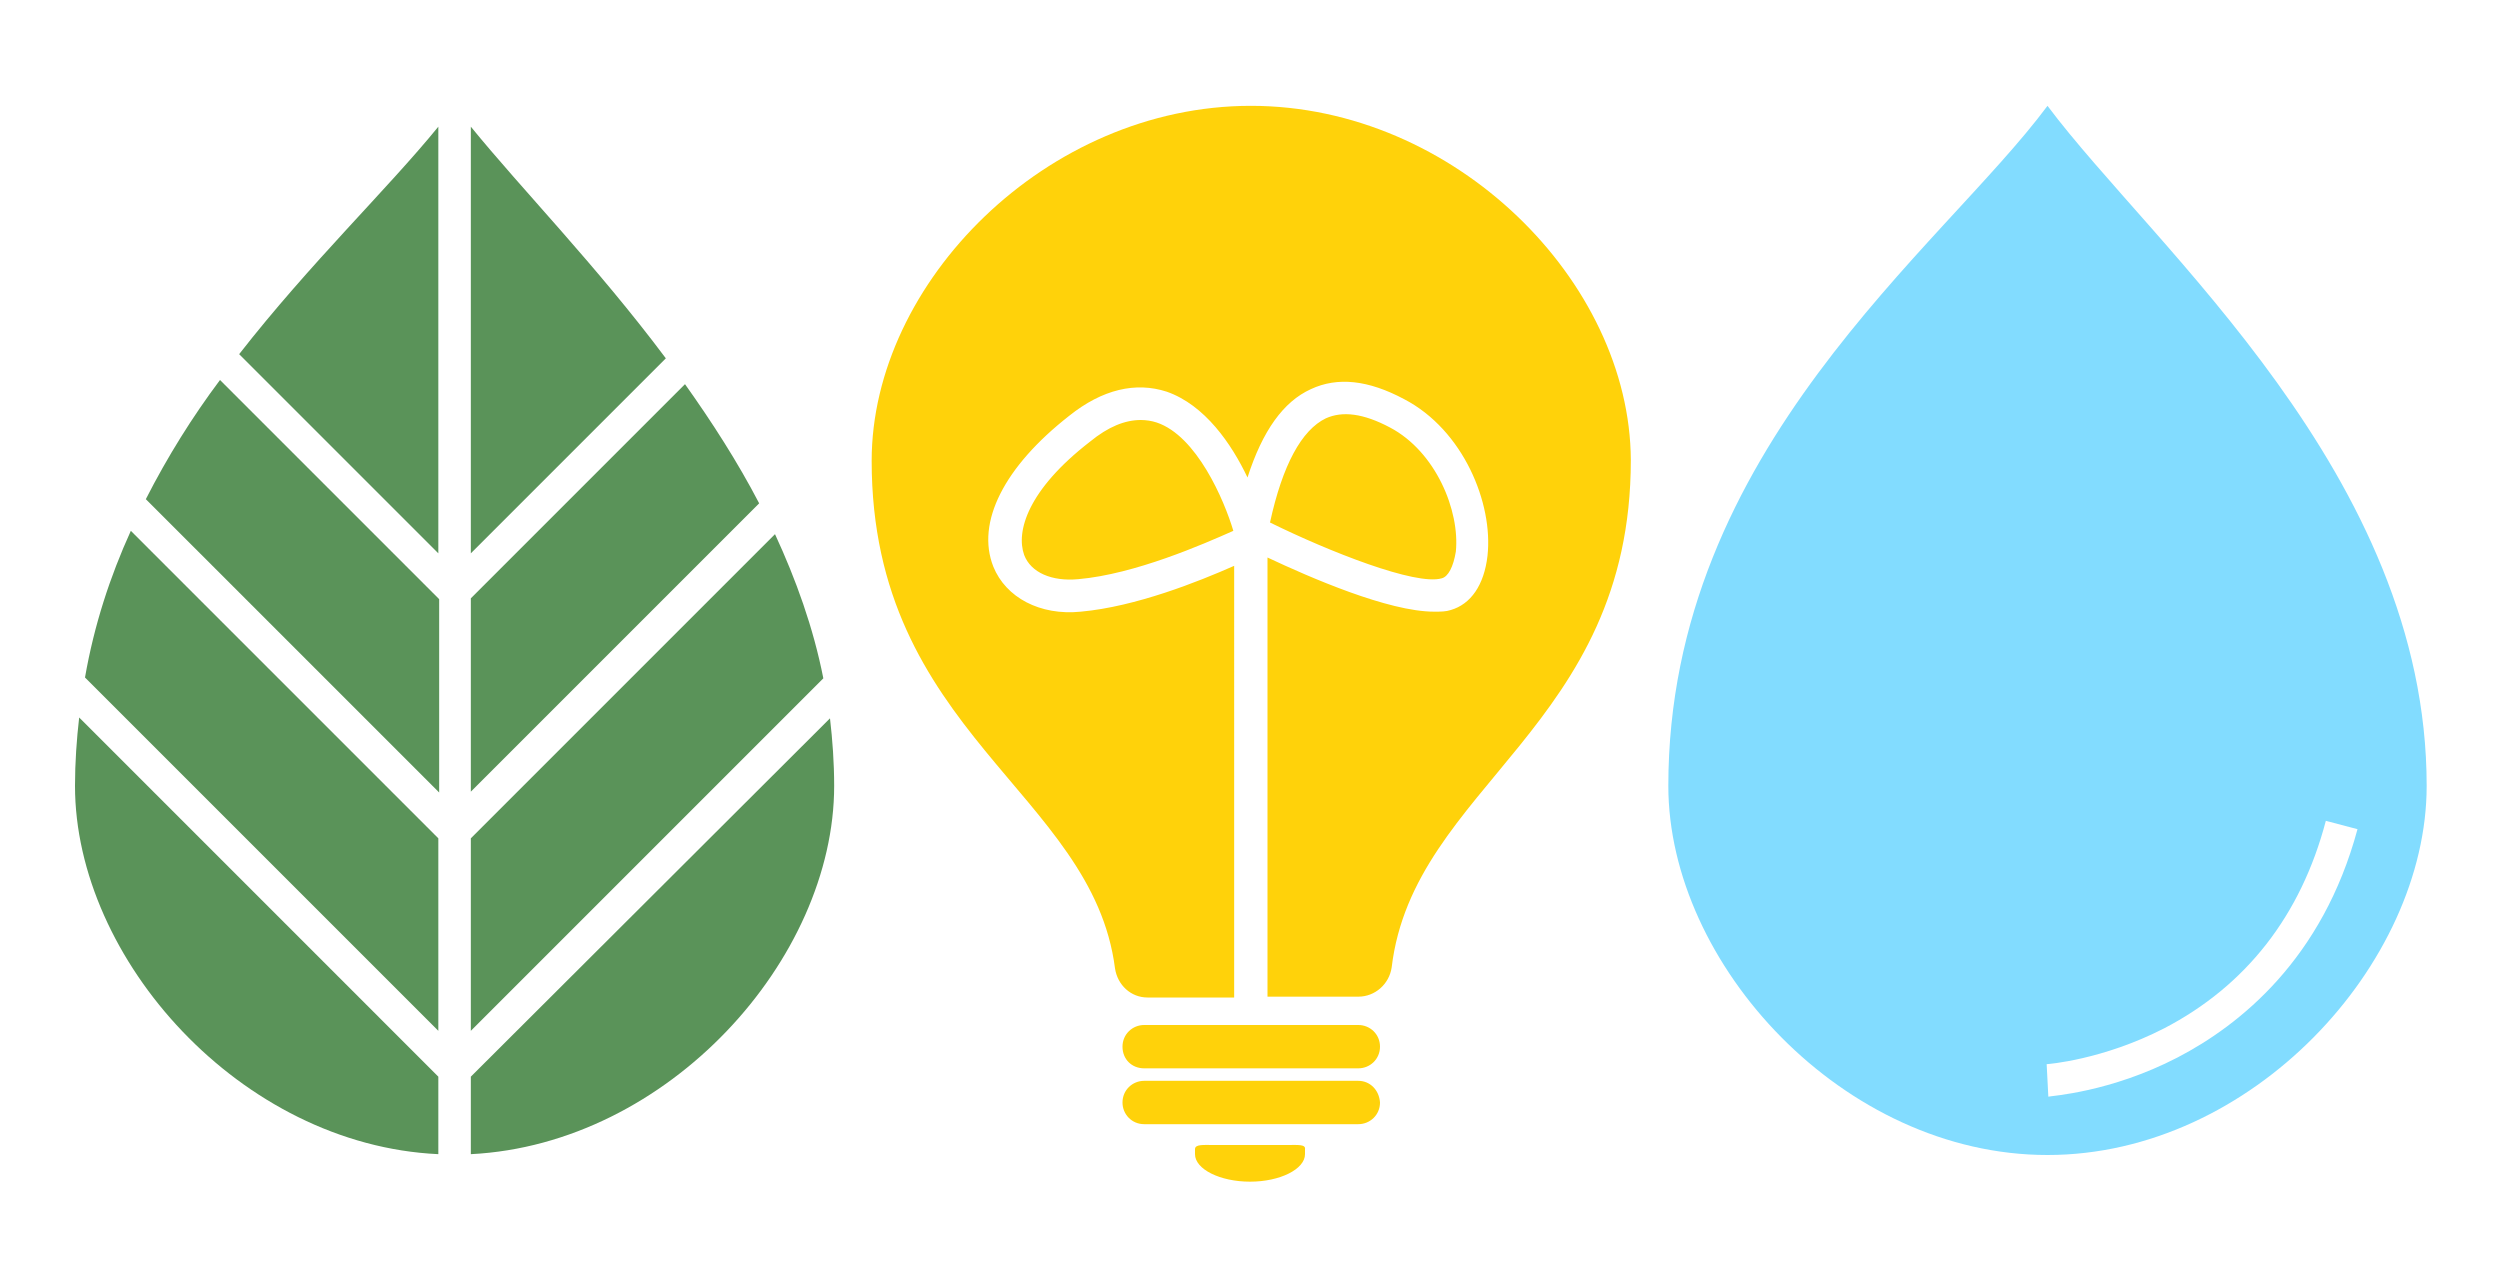
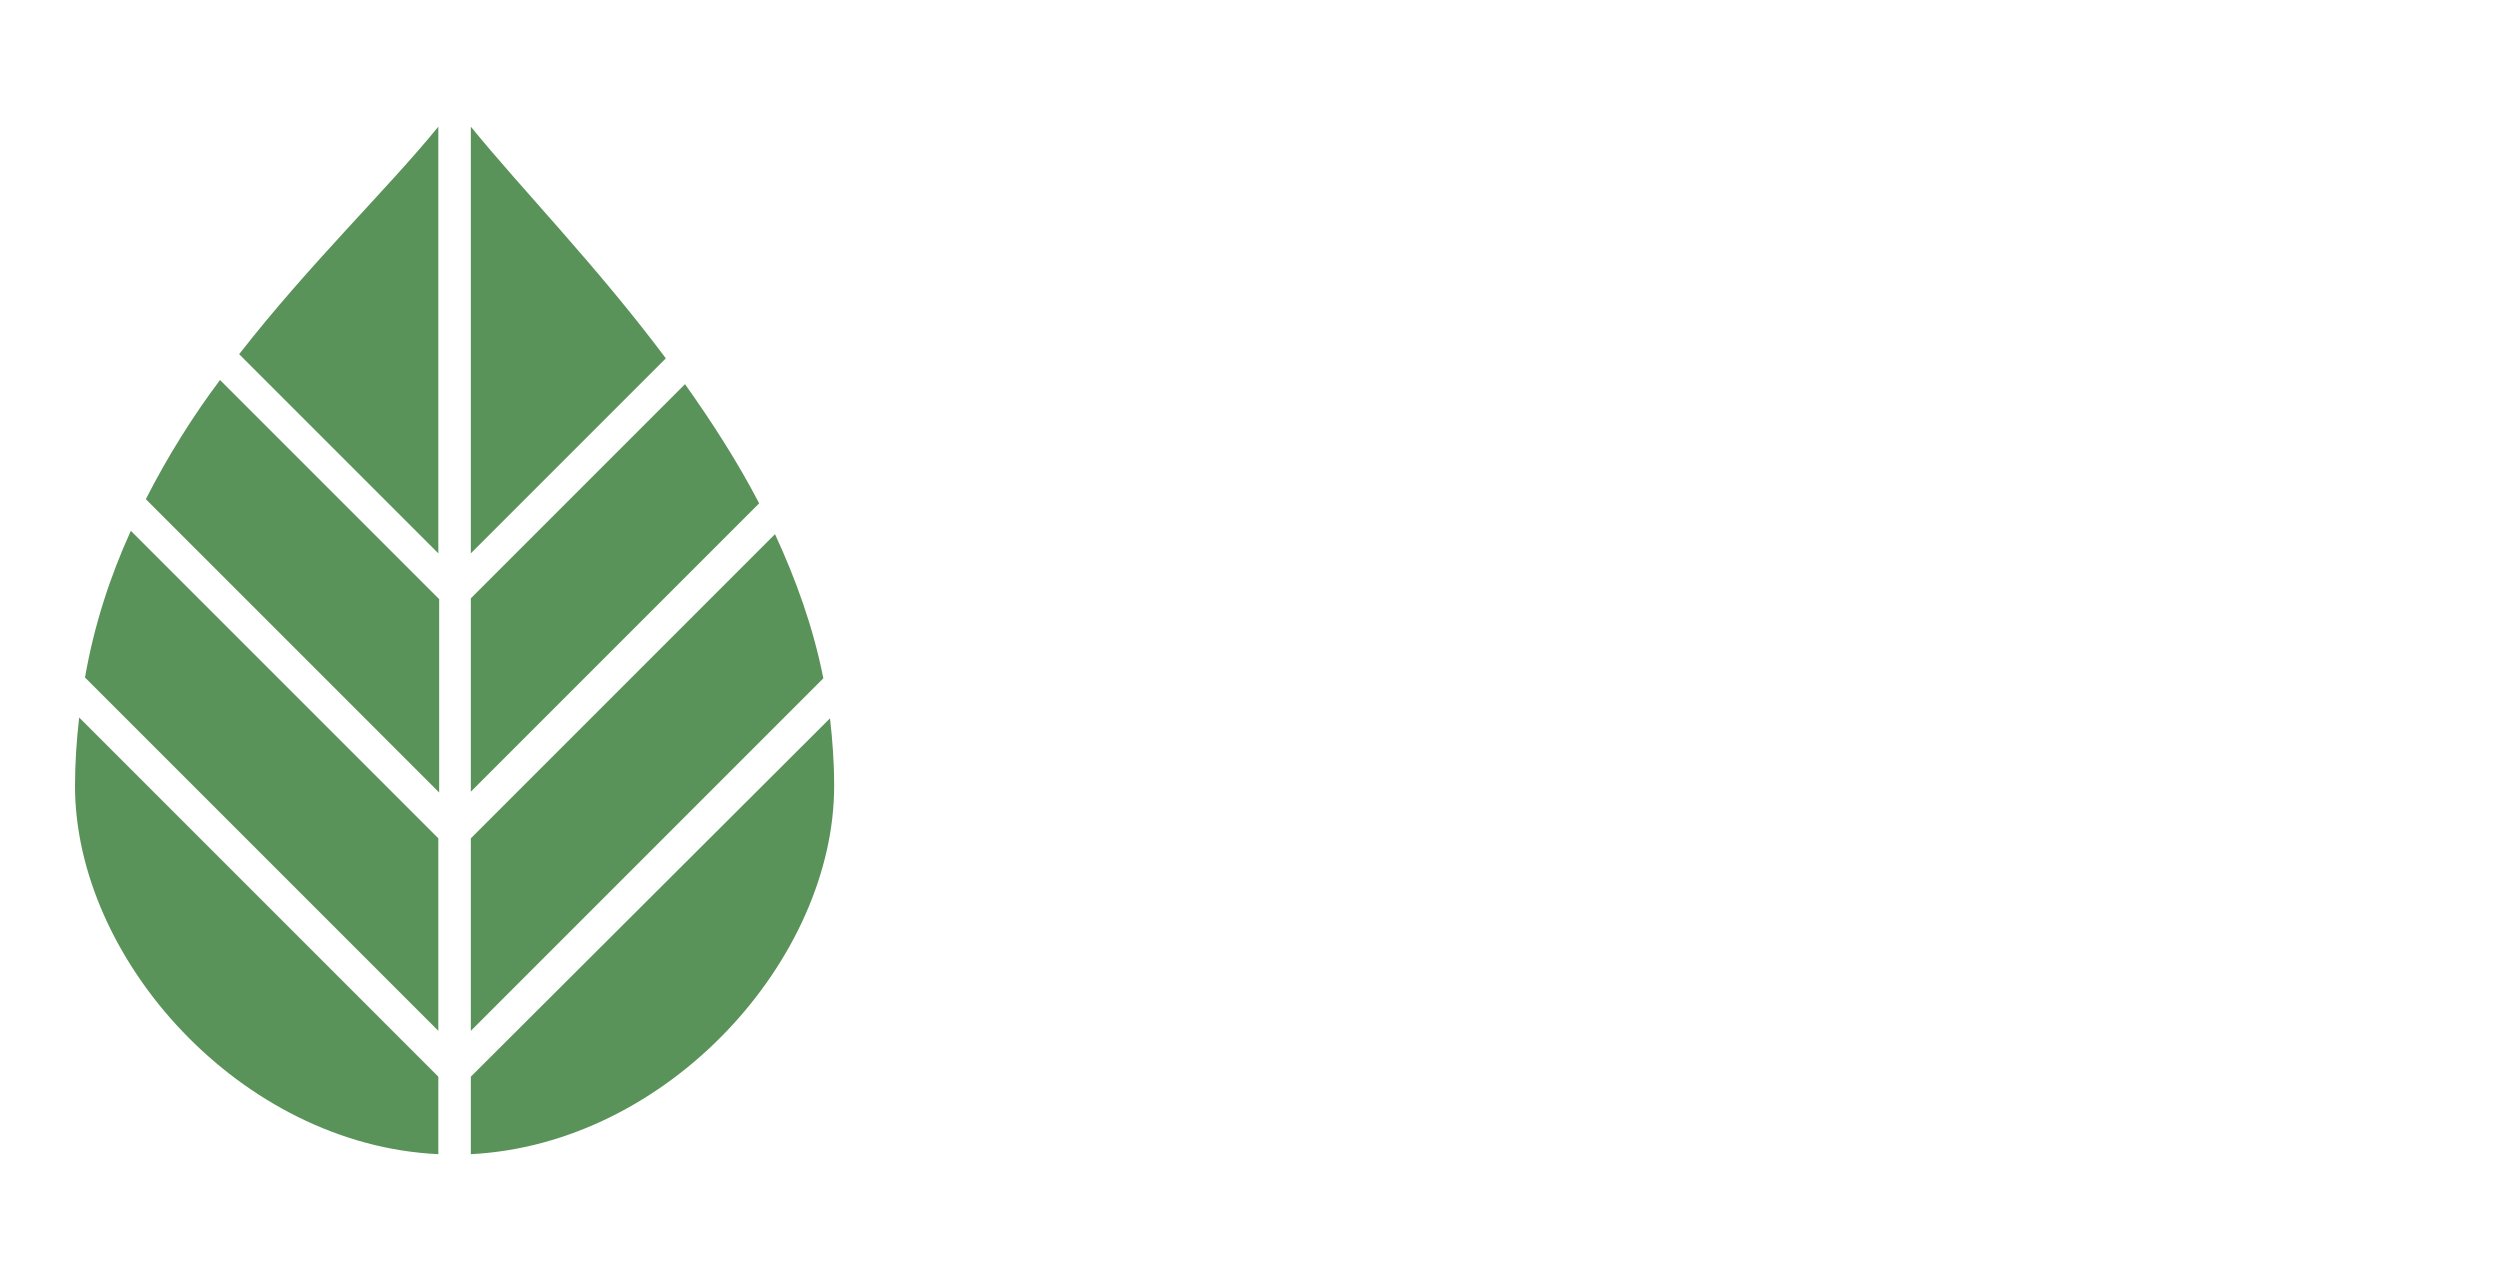
<svg xmlns="http://www.w3.org/2000/svg" version="1.1" id="Layer_1" x="0px" y="0px" viewBox="0 0 300 153.7" style="enable-background:new 0 0 300 153.7;" xml:space="preserve">
  <style type="text/css"> .st0{fill:#5A9359;} .st1{fill:#82DCFF;} .st2{fill:#FFD20A;} </style>
  <g id="LOGO_COLOUR_00000065056412771633373150000008236965116110207116_">
    <path class="st0" d="M17.5,59.9c2.6-5.1,5.6-9.9,8.9-14.3l26.3,26.3v23.2L17.5,59.9z M56.5,15.2v51.2l23.4-23.4 C71.6,31.9,62.6,22.7,56.5,15.2 M56.5,123.7l42.3-42.3c-1.2-6.1-3.3-11.9-5.8-17.3l-36.5,36.5V123.7z M56.5,95l34.6-34.6 c-2.6-5-5.7-9.8-8.9-14.3L56.5,71.8V95z M56.5,129.2v9.3c23.7-1.2,43.6-23.4,43.6-44.2c0-2.8-0.2-5.5-0.5-8.1L56.5,129.2z M52.6,129.2L9.5,86.1C9.2,88.7,9,91.5,9,94.3c0,20.8,19.9,43.1,43.6,44.2V129.2z M52.6,15.2c-6.1,7.5-15.4,16.4-23.9,27.3 l23.9,23.9V15.2z M52.6,100.6L15.7,63.7c-2.5,5.5-4.4,11.3-5.5,17.6l42.4,42.4V100.6z" />
-     <path class="st1" d="M245.7,12.7c-12.7,17.1-45.5,41.2-45.5,81.6c0,21.4,21,44.3,45.5,44.3c24.5,0,45.5-22.9,45.5-44.3 C291.2,57,258.5,29.8,245.7,12.7 M261.3,126.9c-8.1,4.2-15.2,4.6-15.5,4.7l-0.2-3.9c0.1,0,6.7-0.5,14.1-4.3 c9.8-5.1,16.4-13.5,19.4-24.9l3.8,1C278.7,115.1,268.8,123,261.3,126.9" />
-     <path class="st2" d="M173,69.4c-3.1,0.9-13.5-3.2-20.6-6.7c1.5-6.9,3.8-11.1,6.7-12.5c2-0.9,4.5-0.6,7.7,1.1 c5.5,2.9,8.4,10,7.9,14.9C174.4,68,173.8,69.2,173,69.4 M150.1,12.7c-24.5,0-45.5,21.2-45.5,42.6c0,32.6,26.5,39.8,29.2,60.9 c0.3,2,1.9,3.5,3.9,3.5c3.4,0,7,0,10.4,0V67.9c-4.3,1.9-11.8,4.9-18.4,5.5c-4.9,0.5-9-1.7-10.5-5.4c-2.1-5.3,1.3-12,9.1-18.1 c4-3.2,8-4.1,11.7-2.9c4.6,1.6,7.8,6.3,9.7,10.3c1.8-5.6,4.3-9.1,7.6-10.6c3.2-1.5,6.9-1.1,11.2,1.2c7.1,3.7,10.7,12.5,10,18.8 c-0.4,3.5-2,5.8-4.4,6.5c-0.6,0.2-1.2,0.2-2,0.2c-5.5,0-14.9-4.1-20-6.5v52.7c3.9,0,7.6,0,10.9,0c2,0,3.7-1.5,4-3.5 c2.6-21.8,28.7-28.8,28.7-60.9C195.6,33.8,174.6,12.7,150.1,12.7 M138.8,50.7c-0.6-0.2-1.3-0.3-1.9-0.3c-1.9,0-3.9,0.8-6.1,2.6 c-7.5,5.8-8.9,10.8-7.9,13.6c0.8,2.1,3.3,3.2,6.5,2.9c6.8-0.6,15-4.2,18.6-5.8C146.9,60,143.6,52.3,138.8,50.7 M163,123h-25.7 c-1.4,0-2.6,1.1-2.6,2.6s1.1,2.6,2.6,2.6H163c1.4,0,2.6-1.1,2.6-2.6S164.4,123,163,123 M163,129.7h-25.7c-1.4,0-2.6,1.1-2.6,2.6 c0,1.4,1.1,2.6,2.6,2.6H163c1.4,0,2.6-1.1,2.6-2.6C165.5,130.8,164.4,129.7,163,129.7 M154.5,137.4h-8.9c-1.2,0-2.2-0.1-2.2,0.5 v0.6c0,1.8,3,3.3,6.6,3.3s6.6-1.5,6.6-3.3v-0.6C156.7,137.3,155.7,137.4,154.5,137.4" />
  </g>
</svg>